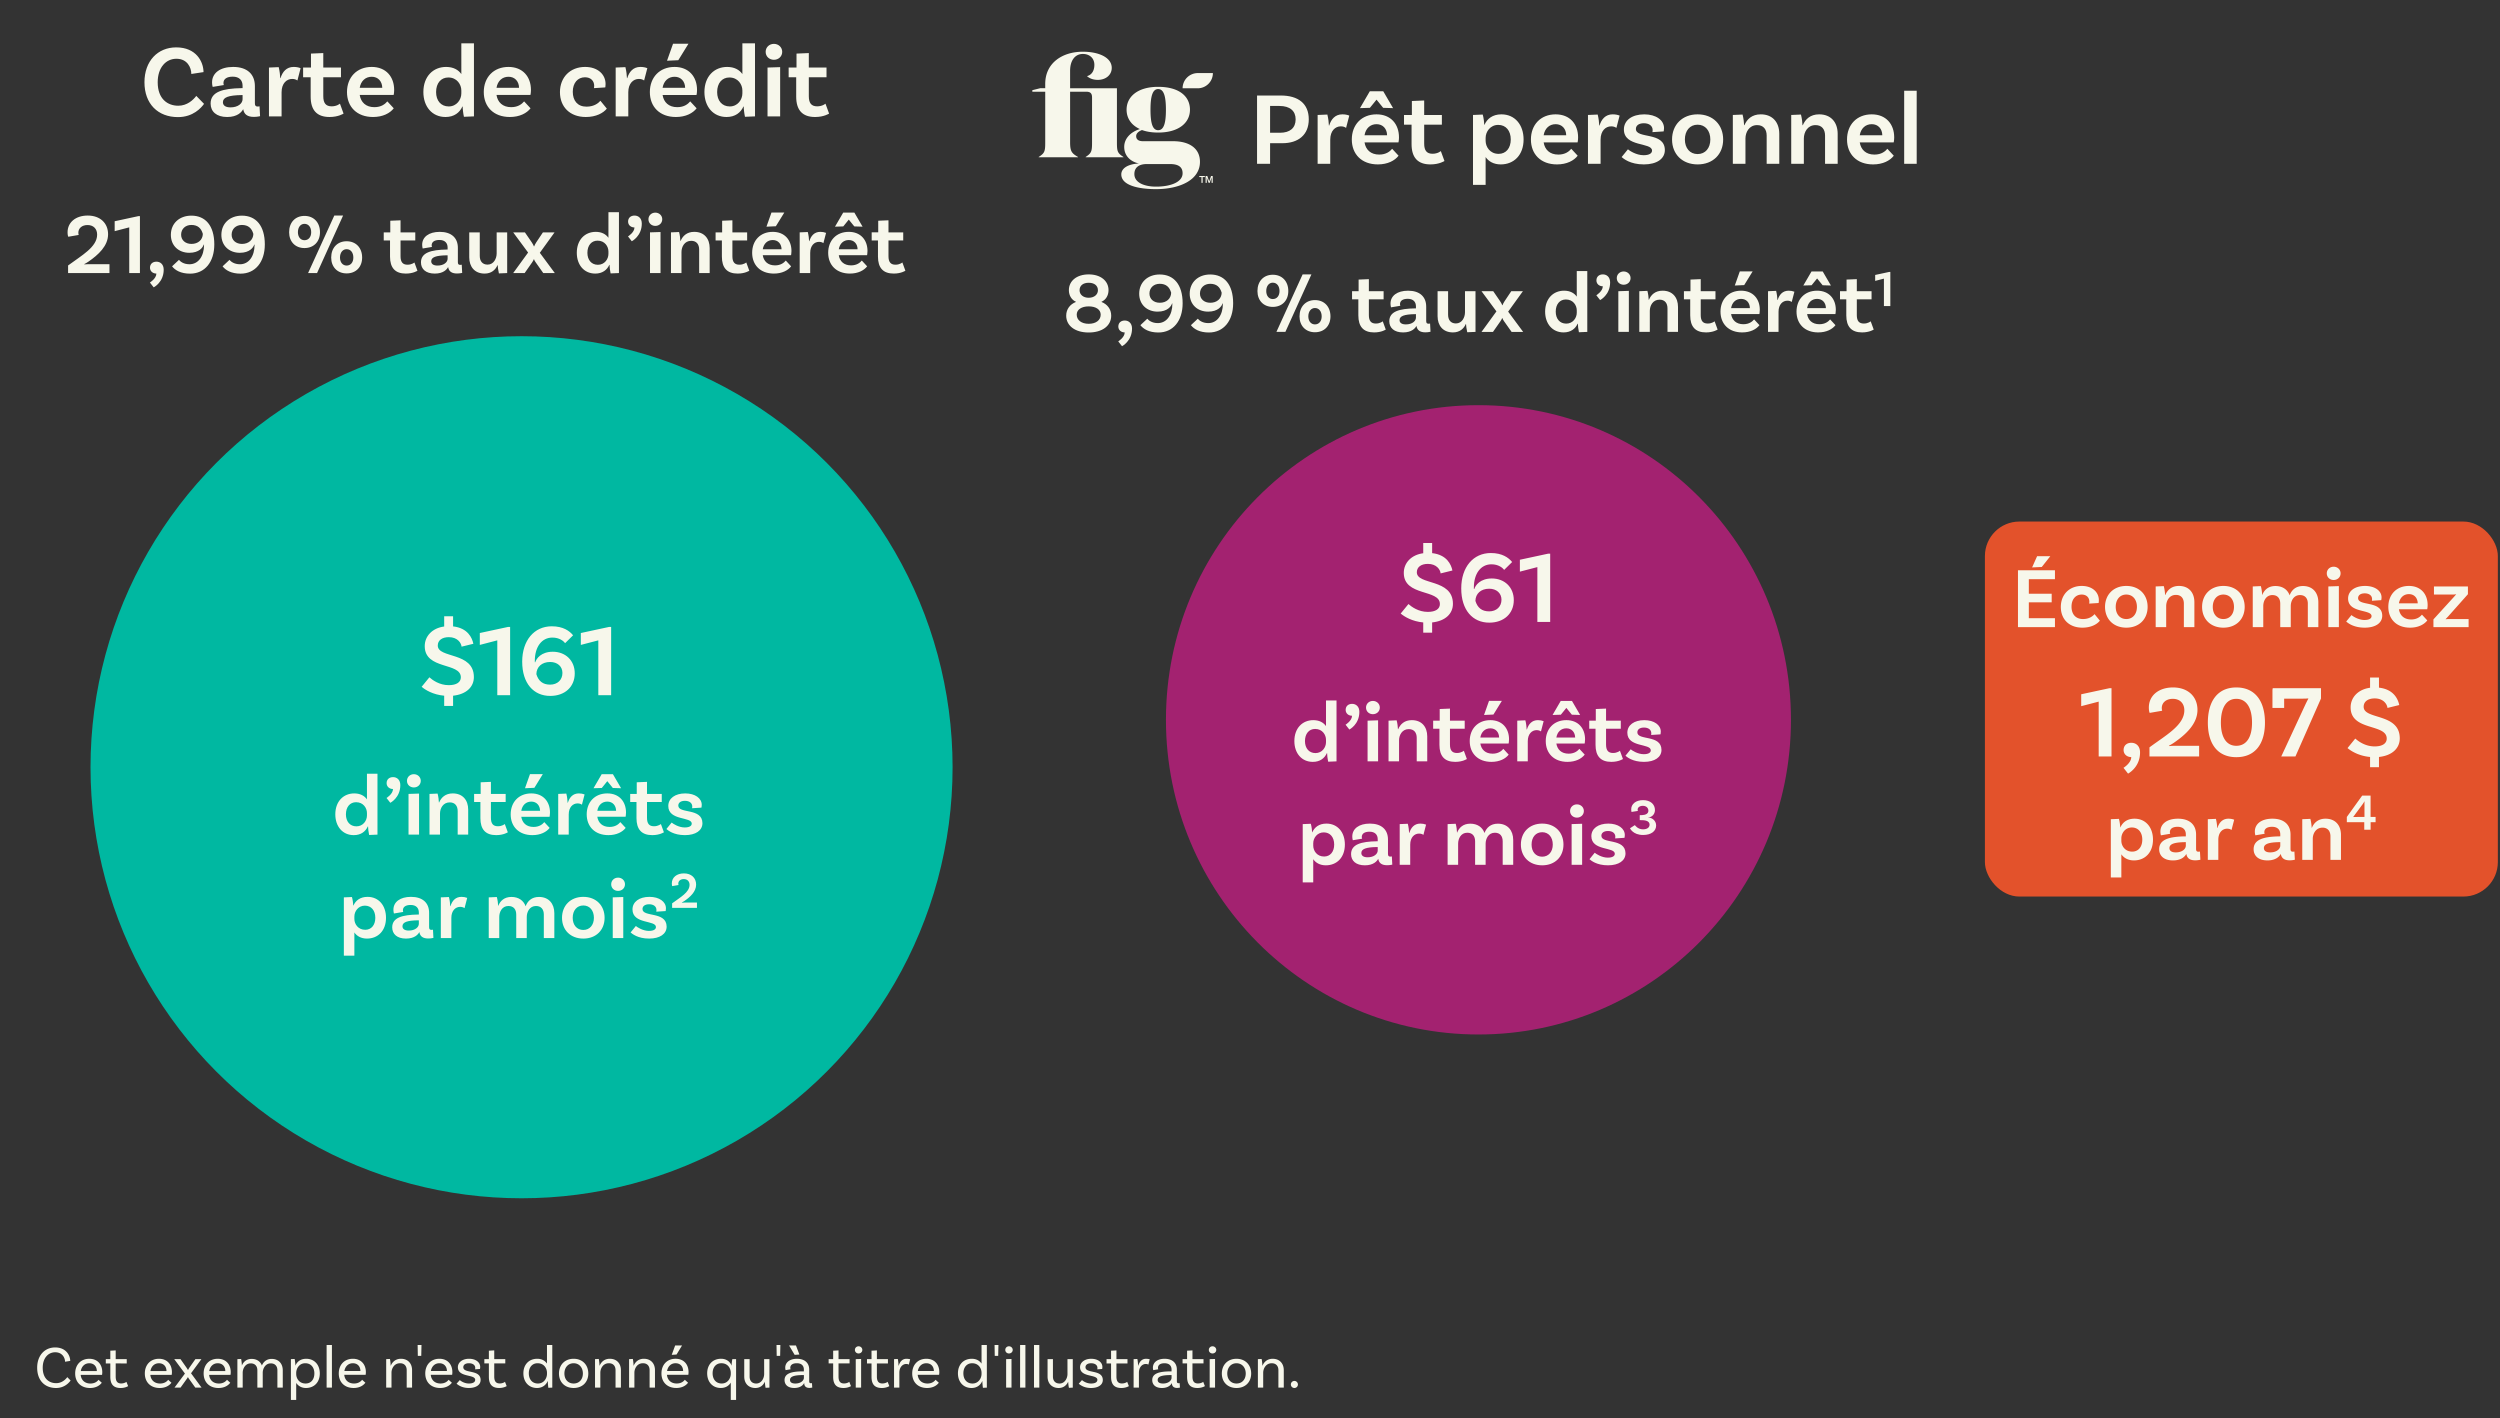
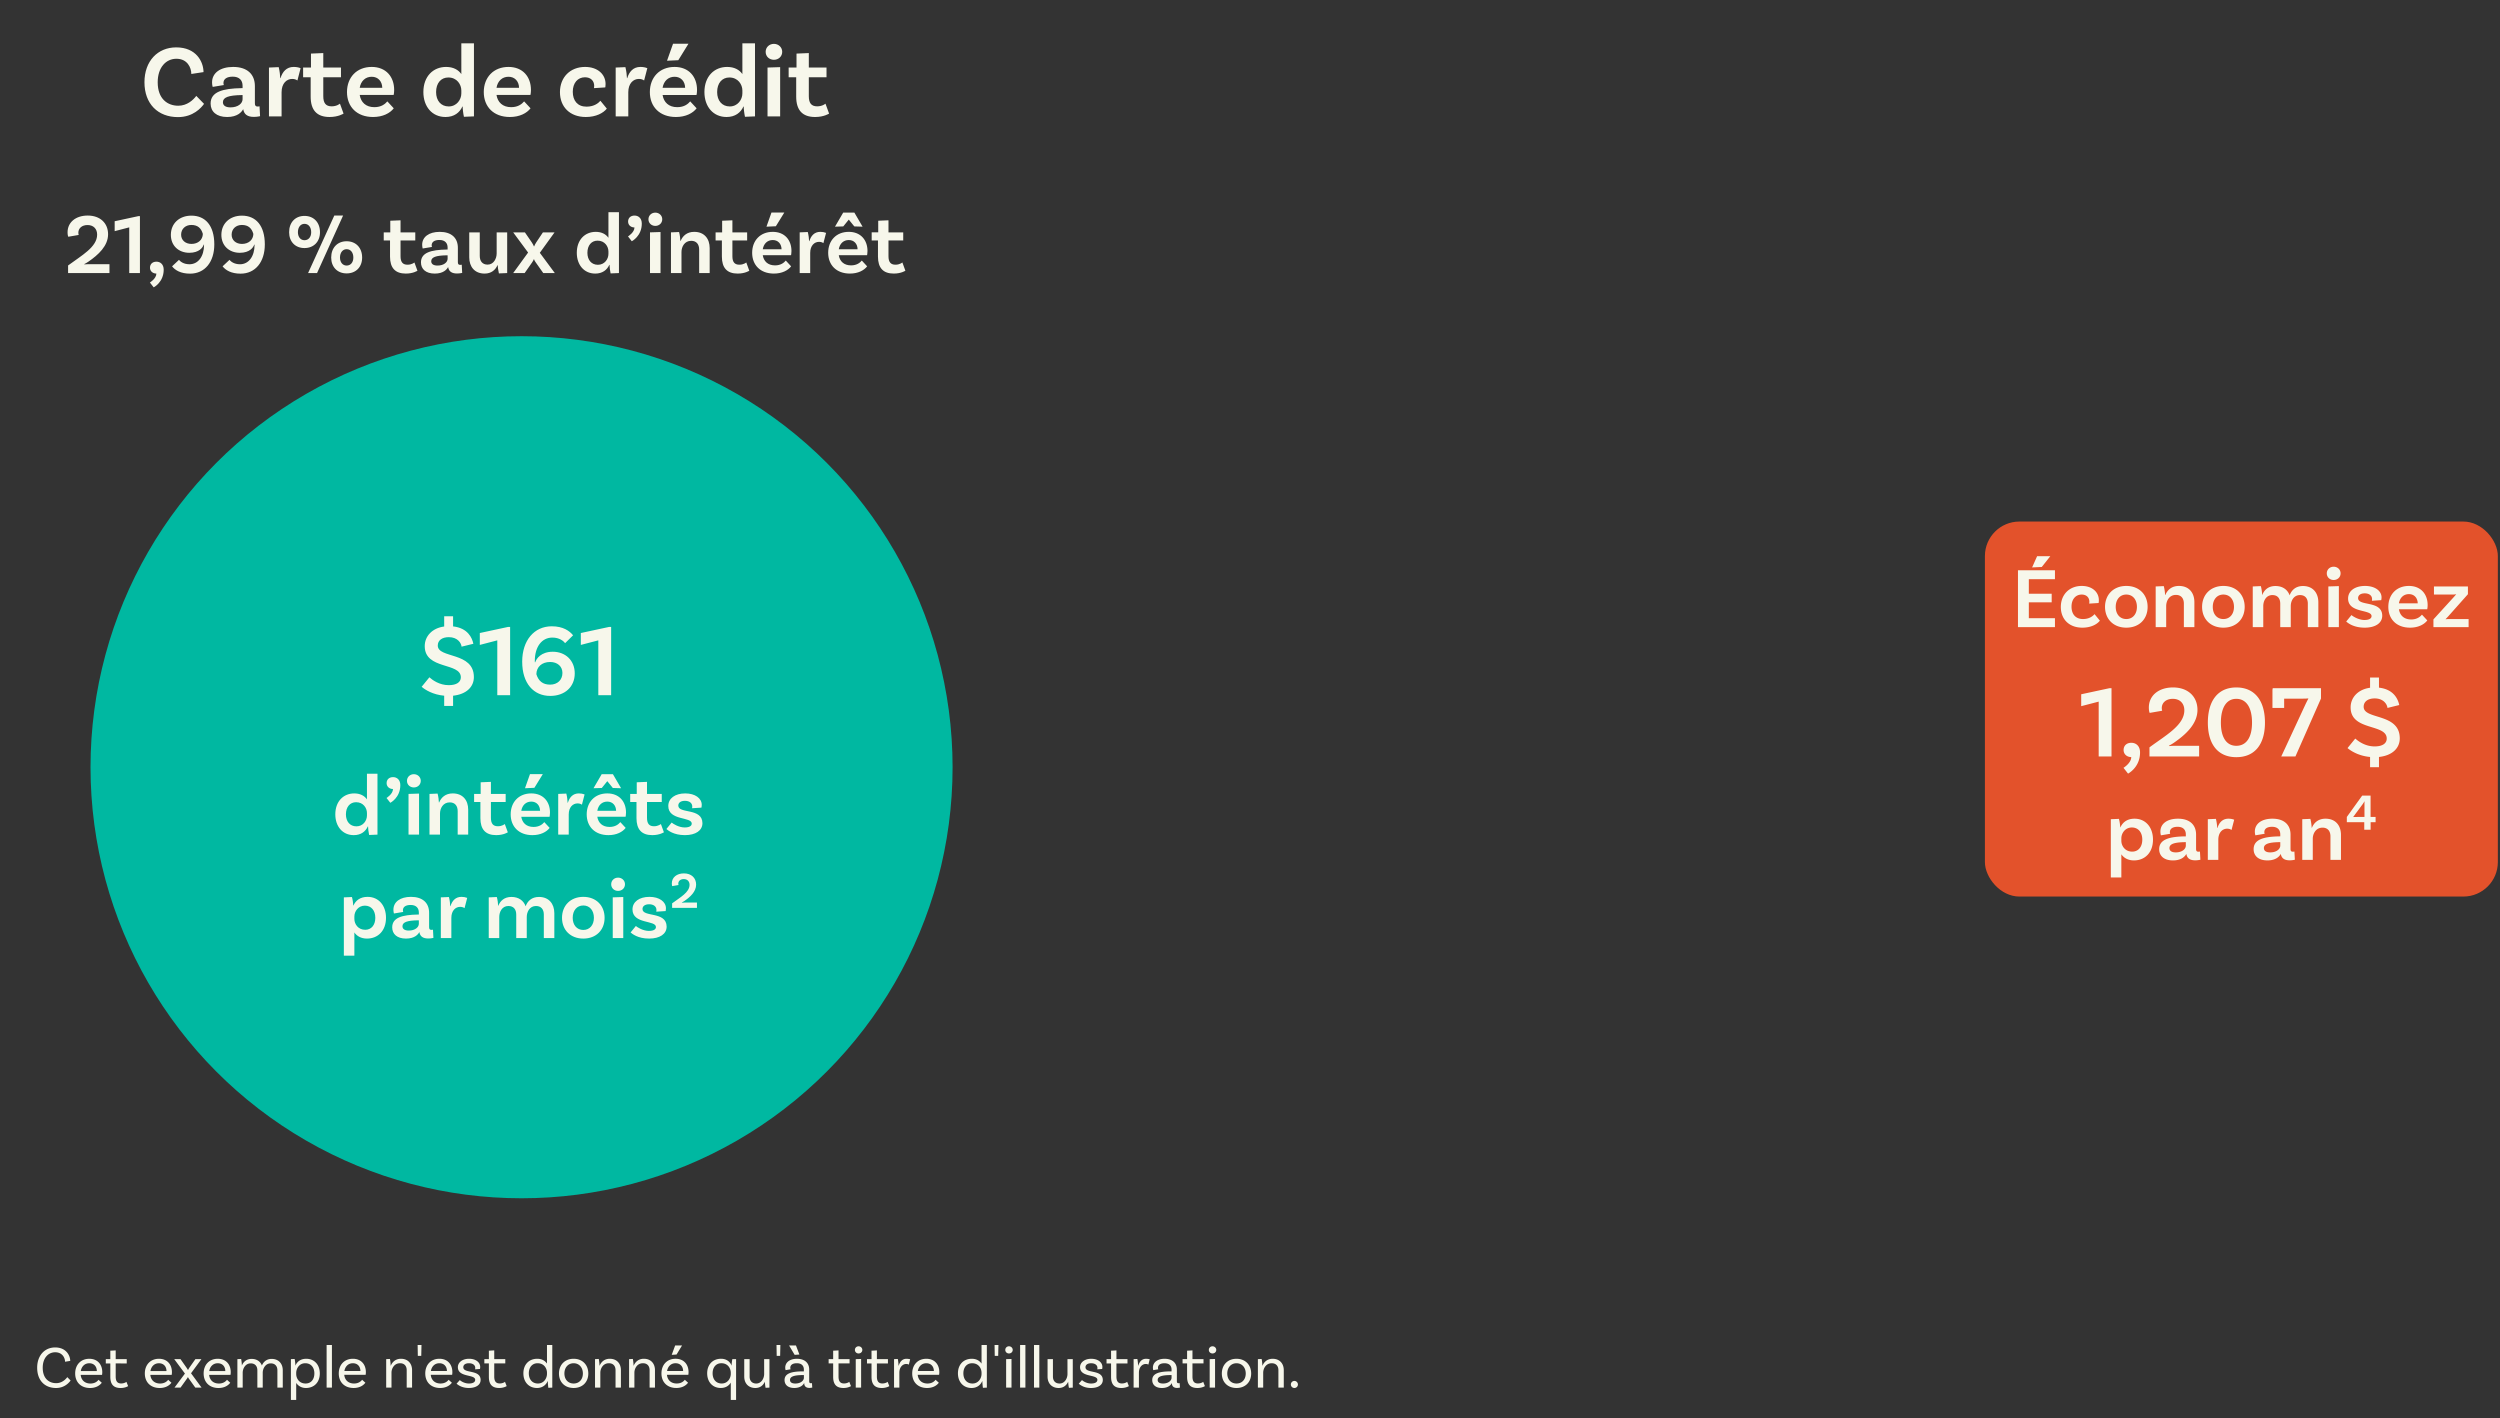
<svg xmlns="http://www.w3.org/2000/svg" width="580" height="329" fill="none">
  <rect width="100%" height="100%" fill="#333333" stroke="none" />
  <path fill="#F7F7EB" d="M12.796 312.606c2.59 0 3.486 1.918 3.5 3.122l-1.204.196c0-.882-.617-2.198-2.283-2.198-1.595 0-2.897 1.302-2.897 3.584 0 2.548 1.497 3.584 3.121 3.584 1.205 0 2.087-.728 2.577-1.4l.77.784c-.28.392-1.33 1.736-3.374 1.736-2.604 0-4.382-1.736-4.382-4.704 0-2.842 1.736-4.704 4.172-4.704m10.874 6.356h-4.956c.126 1.218.952 2.016 2.268 2.016 1.008 0 1.582-.476 1.876-.868l.756.686c-.616.812-1.596 1.218-2.73 1.218-2.114 0-3.444-1.358-3.444-3.374 0-1.974 1.274-3.402 3.276-3.402 1.946 0 3.01 1.358 3.01 3.094 0 .392-.056.63-.056.63m-2.954-2.688c-1.064 0-1.792.742-1.974 1.806h3.724c-.014-1.092-.7-1.806-1.75-1.806m8.616 4.312.392.994s-.658.434-1.736.434c-1.708 0-2.394-.91-2.394-2.604v-3.094h-1.05v-.994h1.05v-1.96l1.246-.07v2.03h2.562v.994H26.84v3.052c0 1.064.378 1.596 1.274 1.596.77 0 1.218-.378 1.218-.378m10.498-1.624h-4.956c.126 1.218.952 2.016 2.268 2.016 1.008 0 1.582-.476 1.876-.868l.756.686c-.616.812-1.596 1.218-2.73 1.218-2.114 0-3.444-1.358-3.444-3.374 0-1.974 1.274-3.402 3.276-3.402 1.946 0 3.01 1.358 3.01 3.094 0 .392-.056.63-.056.63m-2.954-2.688c-1.064 0-1.792.742-1.974 1.806h3.724c-.014-1.092-.7-1.806-1.75-1.806m7.443 2.324 2.45 3.332h-1.456l-1.484-2.072c-.098-.126-.196-.28-.21-.392h-.028c-.028.112-.126.266-.224.392l-1.484 2.072h-1.4l2.422-3.262-2.478-3.346h1.456l1.386 1.974c.112.168.308.462.336.56h.028c.028-.098.196-.392.308-.56l1.386-1.974h1.4zm9.155.364h-4.956c.126 1.218.952 2.016 2.268 2.016 1.008 0 1.582-.476 1.876-.868l.756.686c-.616.812-1.596 1.218-2.73 1.218-2.114 0-3.444-1.358-3.444-3.374 0-1.974 1.274-3.402 3.276-3.402 1.946 0 3.01 1.358 3.01 3.094 0 .392-.056.63-.056.63m-2.954-2.688c-1.064 0-1.792.742-1.974 1.806h3.724c-.014-1.092-.7-1.806-1.75-1.806m12.506-1.008c1.582 0 2.576 1.064 2.576 2.646v4.018h-1.246v-4.018c0-.966-.546-1.61-1.54-1.61-1.246 0-1.862 1.218-1.862 2.17v3.458h-1.246v-4.018c0-.966-.546-1.61-1.54-1.61-1.246 0-1.862 1.218-1.862 2.17v3.458h-1.232v-6.608l.868-.042c.112.504.168 1.246.168 1.54.336-.84 1.064-1.554 2.268-1.554 1.176 0 2.03.588 2.38 1.54.35-.84 1.078-1.54 2.268-1.54m8.018-.028c1.862 0 3.15 1.358 3.15 3.402 0 2.03-1.288 3.374-3.22 3.374-1.036 0-1.806-.49-2.254-1.176v3.948h-1.232v-9.464l.868-.042c.098.448.182 1.274.168 1.54h.014c.364-.854 1.148-1.582 2.506-1.582m-.14 5.74c1.232 0 2.03-.938 2.03-2.338 0-1.414-.812-2.366-2.114-2.366-1.4 0-2.1 1.246-2.1 2.226v.266c0 .994.658 2.212 2.184 2.212m4.87.952v-9.884h1.231v9.884zm9.05-2.968h-4.956c.126 1.218.952 2.016 2.268 2.016 1.008 0 1.582-.476 1.876-.868l.756.686c-.616.812-1.596 1.218-2.73 1.218-2.114 0-3.444-1.358-3.444-3.374 0-1.974 1.274-3.402 3.276-3.402 1.946 0 3.01 1.358 3.01 3.094 0 .392-.056.63-.056.63m-2.954-2.688c-1.064 0-1.792.742-1.974 1.806h3.724c-.014-1.092-.7-1.806-1.75-1.806m11.155-1.036c1.582 0 2.576 1.064 2.576 2.646v4.046h-1.246v-4.046c0-.966-.546-1.61-1.54-1.61-1.372 0-1.988 1.246-1.988 2.198v3.458h-1.232v-6.608l.868-.042c.112.504.168 1.246.168 1.54h.042c.35-.826 1.092-1.582 2.352-1.582m3.91-.672-.043-2.52h.896l-.056 2.52zm7.959 4.396h-4.956c.126 1.218.952 2.016 2.268 2.016 1.008 0 1.582-.476 1.876-.868l.756.686c-.616.812-1.596 1.218-2.73 1.218-2.114 0-3.444-1.358-3.444-3.374 0-1.974 1.274-3.402 3.276-3.402 1.946 0 3.01 1.358 3.01 3.094 0 .392-.056.63-.056.63m-2.954-2.688c-1.064 0-1.792.742-1.974 1.806h3.724c-.014-1.092-.7-1.806-1.75-1.806m8.278 1.414c.028-.098.042-.224.042-.322 0-.686-.602-1.092-1.47-1.092-.826 0-1.302.378-1.302.924 0 1.554 3.976.434 4.018 2.94.014 1.19-1.12 1.876-2.73 1.876-1.624 0-2.478-.686-2.856-.994l.756-.84c.28.266 1.106.798 2.114.798.98 0 1.456-.35 1.456-.854 0-1.358-4.018-.49-4.018-2.94 0-1.092 1.036-1.946 2.59-1.946s2.59.812 2.59 1.904c0 .266-.056.462-.056.462zm6.942 2.898.392.994s-.658.434-1.736.434c-1.708 0-2.394-.91-2.394-2.604v-3.094h-1.05v-.994h1.05v-1.96l1.246-.07v2.03h2.562v.994h-2.562v3.052c0 1.064.378 1.596 1.274 1.596.77 0 1.218-.378 1.218-.378m9.742-8.54h1.232v9.884l-.91.042c-.07-.462-.14-1.274-.126-1.54h-.042c-.378.882-1.204 1.582-2.478 1.582-1.862 0-3.15-1.358-3.15-3.402 0-2.03 1.288-3.374 3.22-3.374 1.078 0 1.82.476 2.254 1.12zm-2.1 8.932c1.4 0 2.1-1.246 2.1-2.226v-.266c0-.994-.658-2.212-2.184-2.212-1.232 0-2.03.938-2.03 2.338 0 1.414.812 2.366 2.114 2.366m8.285-5.74c2.044 0 3.402 1.414 3.402 3.416s-1.358 3.36-3.402 3.36-3.402-1.358-3.402-3.36 1.358-3.416 3.402-3.416m0 5.74c1.288 0 2.142-.952 2.142-2.324s-.854-2.38-2.142-2.38-2.142 1.008-2.142 2.38.854 2.324 2.142 2.324m8.391-5.74c1.582 0 2.576 1.064 2.576 2.646v4.046h-1.246v-4.046c0-.966-.546-1.61-1.54-1.61-1.372 0-1.988 1.246-1.988 2.198v3.458h-1.232v-6.608l.868-.042c.112.504.168 1.246.168 1.54h.042c.35-.826 1.092-1.582 2.352-1.582m7.903 0c1.582 0 2.576 1.064 2.576 2.646v4.046h-1.246v-4.046c0-.966-.546-1.61-1.54-1.61-1.372 0-1.988 1.246-1.988 2.198v3.458h-1.232v-6.608l.868-.042c.112.504.168 1.246.168 1.54h.042c.35-.826 1.092-1.582 2.352-1.582m8.854-3.08-1.274 2.1-1.12.07.798-2.17zm1.456 6.804h-4.956c.126 1.218.952 2.016 2.268 2.016 1.008 0 1.582-.476 1.876-.868l.756.686c-.616.812-1.596 1.218-2.73 1.218-2.114 0-3.444-1.358-3.444-3.374 0-1.974 1.274-3.402 3.276-3.402 1.946 0 3.01 1.358 3.01 3.094 0 .392-.056.63-.056.63m-2.954-2.688c-1.064 0-1.792.742-1.974 1.806h3.724c-.014-1.092-.7-1.806-1.75-1.806m13.171-.952h.868v9.464h-1.232v-4.018c-.434.728-1.204 1.246-2.324 1.246-1.862 0-3.15-1.358-3.15-3.402 0-2.03 1.288-3.374 3.22-3.374 1.26 0 2.086.686 2.436 1.582h.014c-.014-.266.07-1.05.168-1.498m-2.464 5.656c1.4 0 2.1-1.246 2.1-2.226v-.266c0-.994-.658-2.212-2.184-2.212-1.232 0-2.03.938-2.03 2.338 0 1.414.812 2.366 2.114 2.366m9.84-5.656h1.232v6.608l-.896.042a9 9 0 0 1-.168-1.4h-.014c-.364.798-1.064 1.442-2.198 1.442-1.582 0-2.576-1.064-2.576-2.646v-4.046h1.246v4.046c0 .966.546 1.61 1.54 1.61 1.218 0 1.834-1.246 1.834-2.198zm2.912-.756-.042-2.52h.896l-.056 2.52zm5.27-.308-1.106.07-1.288-2.17h1.596zm2.912 6.622.07 1.036s-.322.084-.672.084c-.686 0-1.19-.322-1.19-1.092v-.014h-.028c-.182.336-.756 1.12-2.296 1.12-1.456 0-2.24-.756-2.24-1.834 0-1.442 1.372-2.016 4.284-2.016h.196v-.42c0-.896-.546-1.47-1.638-1.47-.938 0-1.512.378-1.512 1.064a.75.75 0 0 0 .07.336l-1.162.196s-.084-.252-.084-.574c0-1.204 1.036-2.058 2.716-2.058 1.792 0 2.842.966 2.842 2.492v2.674c0 .364.098.504.406.504.084 0 .182-.014.238-.028m-3.864.098c1.288 0 1.988-.714 1.988-1.33v-.63h-.196c-2.254 0-3.024.406-3.024 1.134 0 .518.392.826 1.232.826m12.517-.392.392.994s-.658.434-1.736.434c-1.708 0-2.394-.91-2.394-2.604v-3.094h-1.05v-.994h1.05v-1.96l1.246-.07v2.03h2.562v.994h-2.562v3.052c0 1.064.378 1.596 1.274 1.596.77 0 1.218-.378 1.218-.378m3.028-7.406c0 .476-.392.826-.868.826s-.854-.35-.854-.826.378-.84.854-.84.868.364.868.84m-1.526 8.75v-6.608l1.246-.042v6.65zm7.398-1.344.392.994s-.658.434-1.736.434c-1.708 0-2.394-.91-2.394-2.604v-3.094h-1.05v-.994h1.05v-1.96l1.246-.07v2.03h2.562v.994h-2.562v3.052c0 1.064.378 1.596 1.274 1.596.77 0 1.218-.378 1.218-.378m4.372-5.348c.294 0 .602.042.854.112l-.308 1.246a1.17 1.17 0 0 0-.616-.154c-.742 0-1.582.658-1.582 2.03v3.458h-1.232v-6.608l.868-.042c.112.504.168 1.246.168 1.54h.056c.252-.868.812-1.582 1.792-1.582m7.562 3.724h-4.956c.126 1.218.952 2.016 2.268 2.016 1.008 0 1.582-.476 1.876-.868l.756.686c-.616.812-1.596 1.218-2.73 1.218-2.114 0-3.444-1.358-3.444-3.374 0-1.974 1.274-3.402 3.276-3.402 1.946 0 3.01 1.358 3.01 3.094 0 .392-.056.63-.056.63m-2.954-2.688c-1.064 0-1.792.742-1.974 1.806h3.724c-.014-1.092-.7-1.806-1.75-1.806m12.807-4.228h1.232v9.884l-.91.042c-.07-.462-.14-1.274-.126-1.54h-.042c-.378.882-1.204 1.582-2.478 1.582-1.862 0-3.15-1.358-3.15-3.402 0-2.03 1.288-3.374 3.22-3.374 1.078 0 1.82.476 2.254 1.12zm-2.1 8.932c1.4 0 2.1-1.246 2.1-2.226v-.266c0-.994-.658-2.212-2.184-2.212-1.232 0-2.03.938-2.03 2.338 0 1.414.812 2.366 2.114 2.366m5.164-6.412-.042-2.52h.896l-.056 2.52zm4.168-1.386c0 .476-.392.826-.868.826s-.854-.35-.854-.826.378-.84.854-.84.868.364.868.84m-1.526 8.75v-6.608l1.246-.042v6.65zm3.24 0v-9.884h1.232v9.884zm3.226 0v-9.884h1.232v9.884zm7.763-6.608h1.232v6.608l-.896.042a9 9 0 0 1-.168-1.4h-.014c-.364.798-1.064 1.442-2.198 1.442-1.582 0-2.576-1.064-2.576-2.646v-4.046h1.246v4.046c0 .966.546 1.61 1.54 1.61 1.218 0 1.834-1.246 1.834-2.198zm6.912 2.366c.028-.098.042-.224.042-.322 0-.686-.602-1.092-1.47-1.092-.826 0-1.302.378-1.302.924 0 1.554 3.976.434 4.018 2.94.014 1.19-1.12 1.876-2.73 1.876-1.624 0-2.478-.686-2.856-.994l.756-.84c.28.266 1.106.798 2.114.798.98 0 1.456-.35 1.456-.854 0-1.358-4.018-.49-4.018-2.94 0-1.092 1.036-1.946 2.59-1.946s2.59.812 2.59 1.904c0 .266-.056.462-.056.462zm6.942 2.898.392.994s-.658.434-1.736.434c-1.708 0-2.394-.91-2.394-2.604v-3.094h-1.05v-.994h1.05v-1.96l1.246-.07v2.03h2.562v.994h-2.562v3.052c0 1.064.378 1.596 1.274 1.596.77 0 1.218-.378 1.218-.378m4.373-5.348c.294 0 .602.042.854.112l-.308 1.246a1.17 1.17 0 0 0-.616-.154c-.742 0-1.582.658-1.582 2.03v3.458h-1.232v-6.608l.868-.042c.112.504.168 1.246.168 1.54h.056c.252-.868.812-1.582 1.792-1.582m7.797 5.642.07 1.036s-.322.084-.672.084c-.686 0-1.19-.322-1.19-1.092v-.014h-.028c-.182.336-.756 1.12-2.296 1.12-1.456 0-2.24-.756-2.24-1.834 0-1.442 1.372-2.016 4.284-2.016h.196v-.42c0-.896-.546-1.47-1.638-1.47-.938 0-1.512.378-1.512 1.064a.75.75 0 0 0 .07.336l-1.162.196s-.084-.252-.084-.574c0-1.204 1.036-2.058 2.716-2.058 1.792 0 2.842.966 2.842 2.492v2.674c0 .364.098.504.406.504.084 0 .182-.014.238-.028m-3.864.098c1.288 0 1.988-.714 1.988-1.33v-.63h-.196c-2.254 0-3.024.406-3.024 1.134 0 .518.392.826 1.232.826m9.331-.392.392.994s-.658.434-1.736.434c-1.708 0-2.394-.91-2.394-2.604v-3.094h-1.05v-.994h1.05v-1.96l1.246-.07v2.03h2.562v.994h-2.562v3.052c0 1.064.378 1.596 1.274 1.596.77 0 1.218-.378 1.218-.378m3.028-7.406c0 .476-.392.826-.868.826s-.854-.35-.854-.826.378-.84.854-.84.868.364.868.84m-1.526 8.75v-6.608l1.246-.042v6.65zm6.223-6.692c2.044 0 3.402 1.414 3.402 3.416s-1.358 3.36-3.402 3.36-3.402-1.358-3.402-3.36 1.358-3.416 3.402-3.416m0 5.74c1.288 0 2.142-.952 2.142-2.324s-.854-2.38-2.142-2.38-2.142 1.008-2.142 2.38.854 2.324 2.142 2.324m8.391-5.74c1.582 0 2.576 1.064 2.576 2.646v4.046h-1.246v-4.046c0-.966-.546-1.61-1.54-1.61-1.372 0-1.988 1.246-1.988 2.198v3.458h-1.232v-6.608l.868-.042c.112.504.168 1.246.168 1.54h.042c.35-.826 1.092-1.582 2.352-1.582m4.22 5.964c0-.448.364-.826.826-.826.448 0 .812.378.812.826a.813.813 0 0 1-.812.812.816.816 0 0 1-.826-.812" />
  <rect width="119" height="87" x="460.5" y="121" fill="#E3522B" rx="8" />
  <path fill="#F7F7EB" d="m475.669 129.04-1.98 2.5-2.24.1 1.16-2.6zm1.08 5.34h-6.06v3.36h5.3v2h-5.3v3.68h6.06v2.08h-8.58v-13.2h8.58zm6.223 1.56c2.46 0 3.96 1.46 3.96 3.3 0 .4-.06.66-.06.66l-2.18.14c.02-.06.04-.24.04-.44 0-.92-.62-1.66-1.78-1.66-1.42 0-2.36 1.12-2.36 2.8 0 1.72.92 2.88 2.66 2.88 1.56 0 2.38-.78 2.68-1.14l1.24 1.52c-.68.86-2.08 1.62-4.06 1.62-3.1 0-5-1.98-5-4.8 0-2.88 1.98-4.88 4.86-4.88m10.334 0c2.98 0 4.94 2.02 4.94 4.86s-1.96 4.82-4.94 4.82c-2.96 0-4.94-1.98-4.94-4.82s1.98-4.86 4.94-4.86m0 7.68c1.5 0 2.46-1.16 2.46-2.82 0-1.68-.96-2.86-2.46-2.86s-2.46 1.18-2.46 2.86c0 1.66.96 2.82 2.46 2.82m12.21-7.68c2.32 0 3.58 1.58 3.58 3.76v5.8h-2.44v-5.46c0-1.22-.64-2.02-1.84-2.02-1.56 0-2.26 1.4-2.26 2.58v4.9h-2.44v-9.44l1.88-.08c.18.66.3 1.64.3 2.06h.06c.48-1.14 1.44-2.1 3.16-2.1m10.309 0c2.98 0 4.94 2.02 4.94 4.86s-1.96 4.82-4.94 4.82c-2.96 0-4.94-1.98-4.94-4.82s1.98-4.86 4.94-4.86m0 7.68c1.5 0 2.46-1.16 2.46-2.82 0-1.68-.96-2.86-2.46-2.86s-2.46 1.18-2.46 2.86c0 1.66.96 2.82 2.46 2.82m18.471-7.66c2.28 0 3.56 1.58 3.56 3.78v5.76h-2.44v-5.44c0-1.22-.62-2-1.82-2-1.48 0-2.14 1.38-2.14 2.54v4.9h-2.44v-5.44c0-1.22-.62-2-1.82-2-1.48 0-2.12 1.38-2.12 2.54v4.9h-2.44v-9.44l1.88-.08c.18.62.3 1.64.3 2.06h.02c.46-1.16 1.4-2.08 3.06-2.08 1.68 0 2.82.84 3.3 2.16.44-1.2 1.4-2.16 3.1-2.16m8.719-2.94c0 .9-.72 1.54-1.6 1.54-.9 0-1.6-.64-1.6-1.54 0-.88.7-1.54 1.6-1.54.88 0 1.6.66 1.6 1.54m-2.84 12.48v-9.44l2.44-.08v9.52zm10.103-6.12c.02-.08.04-.24.04-.38 0-.82-.66-1.34-1.7-1.34-1 0-1.54.46-1.54 1.1 0 1.98 5.56.46 5.6 4.08 0 1.7-1.56 2.78-4.06 2.78-2.68 0-3.96-1.14-4.3-1.42l1.22-1.5c.26.24 1.6 1.14 3.02 1.14 1.1 0 1.64-.36 1.64-.9 0-1.64-5.44-.62-5.44-4.08 0-1.76 1.56-2.92 3.94-2.92 2.26 0 3.82 1.12 3.82 2.66 0 .38-.08.64-.08.64zm9.111 4.34c1.36 0 2.1-.64 2.5-1.12l1.24 1.34c-.72.94-2.1 1.68-4 1.68-3.14 0-5.04-1.98-5.04-4.82s1.88-4.86 4.78-4.86c2.76 0 4.34 1.9 4.34 4.44 0 .6-.1.98-.1.98h-6.56c.22 1.4 1.18 2.36 2.84 2.36m-.52-5.88c-1.22 0-2.1.82-2.32 2.14h4.36c-.02-1.24-.8-2.14-2.04-2.14m5.687 7.66v-1.8l4.78-5.24c.24-.28.32-.38.48-.52l-.02-.06c-.2.04-.56.06-1 .06h-4.12v-1.88h7.88v1.8l-4.5 5.06c-.36.4-.5.54-.66.7l.02.06c.2-.04.48-.06 1-.06h4.3v1.88zm-77.661 30v-12.72l-4.056 1.056v-2.76l6.576-1.416h.456v15.84zm5.778-1.488c0-1.008.696-1.68 1.8-1.68 1.08 0 2.016.744 2.016 2.232 0 3.504-2.784 4.92-2.784 4.92l-1.056-1.344s1.8-1.104 1.8-2.496c-1.008 0-1.776-.672-1.776-1.632m10.562-.912c.168-.024.648-.072 1.272-.072h5.688v2.472h-11.52v-2.112c3.744-2.784 8.088-5.112 8.088-8.592 0-1.608-1.032-2.664-2.664-2.664-1.536 0-2.568.864-2.568 2.16 0 .216.048.456.096.6l-2.904.504c-.072-.168-.192-.528-.192-1.248 0-2.76 2.256-4.656 5.616-4.656 3.432 0 5.664 2.088 5.664 5.208 0 3.264-2.736 5.736-5.448 7.608-.336.24-.984.624-1.176.696zm15.585 2.568c-4.248 0-6.6-2.976-6.6-8.016 0-5.088 2.352-8.16 6.6-8.16 4.296 0 6.648 3.072 6.648 8.16 0 5.04-2.352 8.016-6.648 8.016m0-2.64c2.28 0 3.648-1.872 3.648-5.376 0-3.552-1.368-5.52-3.648-5.52-2.232 0-3.576 1.968-3.576 5.52 0 3.504 1.344 5.376 3.576 5.376m8.439-13.368h11.208v2.4l-5.928 13.44h-3.288l5.664-12.192c.264-.528.552-1.128.624-1.2l-.048-.072a13 13 0 0 1-1.2.048h-4.368v2.16h-2.712v-4.32h.048zm29.485 11.64c0 2.256-1.704 3.984-4.824 4.32v2.376h-2.064v-2.376c-2.616-.24-4.416-1.368-5.232-2.064l1.8-2.208c.696.624 2.304 1.824 4.488 1.824 1.824 0 2.808-.696 2.808-1.824 0-3.504-8.376-1.704-8.376-7.224 0-2.352 1.776-4.2 4.512-4.56v-2.376h2.064v2.352c3.408.384 4.416 2.64 4.704 4.032l-2.736.672c-.072-.864-.936-2.208-2.952-2.208-1.584 0-2.568.744-2.568 1.944 0 3.048 8.376 1.392 8.376 7.32m-61.534 18.64c2.58 0 4.28 2 4.28 4.86 0 3-1.86 4.82-4.42 4.82-1.38 0-2.36-.6-2.92-1.42v5.38h-2.44v-13.52l1.88-.08c.18.6.3 1.68.3 1.98h.04c.5-1.14 1.54-2.02 3.28-2.02m-.54 7.64c1.42 0 2.34-1.1 2.34-2.78 0-1.7-.94-2.82-2.42-2.82-1.54 0-2.44 1.32-2.44 2.52v.56c0 1.16.84 2.52 2.52 2.52m15.719-.02.1 1.9s-.54.14-1.2.14c-1.22 0-1.9-.48-2.06-1.5-.28.54-1.08 1.52-3.1 1.52-2.06 0-3.2-1.04-3.2-2.6 0-2.26 2.3-2.92 6.02-2.98h.16v-.46c0-1.06-.64-1.76-1.9-1.76-1.16 0-1.8.46-1.8 1.24 0 .16.04.28.08.38l-2.16.36s-.12-.38-.12-.88c0-1.78 1.54-2.98 4.08-2.98 2.7 0 4.2 1.4 4.2 3.7v3.32c0 .48.16.64.56.64.12 0 .24-.02.34-.04m-5.62.2c1.48 0 2.34-.78 2.34-1.58v-.8h-.16c-2.56.04-3.64.44-3.64 1.38 0 .64.52 1 1.46 1m12.221-7.82c.5 0 .94.08 1.34.24l-.62 2.38c-.28-.2-.6-.3-1.02-.3-1.06 0-2.04.86-2.04 2.56v4.68h-2.44v-9.44l1.88-.08c.18.66.3 1.72.3 2.12h.06c.36-1.2 1.14-2.16 2.54-2.16m15.313 7.62.1 1.9s-.54.14-1.2.14c-1.22 0-1.9-.48-2.06-1.5-.28.54-1.08 1.52-3.1 1.52-2.06 0-3.2-1.04-3.2-2.6 0-2.26 2.3-2.92 6.02-2.98h.16v-.46c0-1.06-.64-1.76-1.9-1.76-1.16 0-1.8.46-1.8 1.24 0 .16.04.28.08.38l-2.16.36s-.12-.38-.12-.88c0-1.78 1.54-2.98 4.08-2.98 2.7 0 4.2 1.4 4.2 3.7v3.32c0 .48.16.64.56.64.12 0 .24-.02.34-.04m-5.62.2c1.48 0 2.34-.78 2.34-1.58v-.8h-.16c-2.56.04-3.64.44-3.64 1.38 0 .64.52 1 1.46 1m12.841-7.82c2.32 0 3.58 1.58 3.58 3.76v5.8h-2.44v-5.46c0-1.22-.64-2.02-1.84-2.02-1.56 0-2.26 1.4-2.26 2.58v4.9h-2.44v-9.44l1.88-.08c.18.66.3 1.64.3 2.06h.06c.48-1.14 1.44-2.1 3.16-2.1m10.449-5.36v4.956h1.164v1.224h-1.152v1.74h-1.476v-1.74h-4.044v-1.224l3.564-4.956zm-1.416 4.956v-2.88c0-.228 0-.612.024-.696l-.036-.036a8 8 0 0 1-.42.66l-1.656 2.232c-.168.228-.432.612-.516.696l.024.048c.12-.024.48-.024.708-.024z" />
  <circle cx="121" cy="178" r="100" fill="#00B8A1" />
-   <ellipse cx="343" cy="167" fill="#A32270" rx="72.5" ry="73" />
  <path fill="#F7F7EB" d="M109.939 157.085c0 2.256-1.704 3.984-4.824 4.32v2.376h-2.064v-2.376c-2.616-.24-4.416-1.368-5.232-2.064l1.8-2.208c.696.624 2.304 1.824 4.488 1.824 1.824 0 2.808-.696 2.808-1.824 0-3.504-8.376-1.704-8.376-7.224 0-2.352 1.776-4.2 4.512-4.56v-2.376h2.064v2.352c3.408.384 4.416 2.64 4.704 4.032l-2.736.672c-.072-.864-.936-2.208-2.952-2.208-1.584 0-2.568.744-2.568 1.944 0 3.048 8.376 1.392 8.376 7.32m5.433 4.2v-12.72l-4.056 1.056v-2.76l6.576-1.416h.456v15.84zm12.881-10.08c2.928 0 5.088 2.016 5.088 5.016 0 3.144-2.304 5.232-5.688 5.232-3.84 0-6.504-2.88-6.504-7.944 0-4.944 2.784-8.208 6.864-8.208 2.616 0 4.104 1.056 4.944 2.088l-1.848 1.824c-.36-.48-1.32-1.296-2.952-1.296-2.472 0-4.08 2.16-4.08 5.4v.312l.096.024c.264-.864 1.368-2.448 4.08-2.448m-.624 7.632c1.68 0 2.856-1.08 2.856-2.712 0-1.512-1.152-2.544-2.856-2.544-1.92 0-3.168 1.152-3.192 2.832.48 1.56 1.464 2.424 3.192 2.424m11.18 2.448v-12.72l-4.056 1.056v-2.76l6.576-1.416h.456v15.84zm-53.675 18.228h2.44v14.12l-1.94.08c-.14-.62-.26-1.68-.24-1.98h-.06c-.52 1.16-1.58 2.02-3.26 2.02-2.58 0-4.28-2-4.28-4.82 0-3.04 1.9-4.86 4.4-4.86 1.42 0 2.38.58 2.94 1.38zm-2.44 12.2c1.54 0 2.44-1.32 2.44-2.52v-.56c0-1.16-.84-2.52-2.52-2.52-1.42 0-2.36 1.1-2.36 2.82 0 1.66.94 2.78 2.44 2.78m7-10.02c0-.84.58-1.4 1.5-1.4.9 0 1.68.62 1.68 1.86 0 2.92-2.32 4.1-2.32 4.1l-.88-1.12s1.5-.92 1.5-2.08c-.84 0-1.48-.56-1.48-1.36m7.925-.54c0 .9-.72 1.54-1.6 1.54-.9 0-1.6-.64-1.6-1.54 0-.88.7-1.54 1.6-1.54.88 0 1.6.66 1.6 1.54m-2.84 12.48v-9.44l2.44-.08v9.52zm10.262-9.56c2.32 0 3.58 1.58 3.58 3.76v5.8h-2.44v-5.46c0-1.22-.64-2.02-1.84-2.02-1.56 0-2.26 1.4-2.26 2.58v4.9h-2.44v-9.44l1.88-.08c.18.66.3 1.64.3 2.06h.06c.48-1.14 1.44-2.1 3.16-2.1m12.073 7.1.7 1.92s-.98.66-2.7.66c-2.46 0-3.66-1.32-3.66-3.94v-3.74h-1.46v-1.88h1.52v-2.7l2.38-.1v2.8h3.42v1.88h-3.42v3.66c0 1.34.5 1.96 1.62 1.96 1.02 0 1.6-.52 1.6-.52m8.823-11.58-1.96 3.18-2.18.1 1.16-3.28zm-2.16 12.26c1.36 0 2.1-.64 2.5-1.12l1.24 1.34c-.72.94-2.1 1.68-4 1.68-3.14 0-5.04-1.98-5.04-4.82s1.88-4.86 4.78-4.86c2.76 0 4.34 1.9 4.34 4.44 0 .6-.1.98-.1.98h-6.56c.22 1.4 1.18 2.36 2.84 2.36m-.52-5.88c-1.22 0-2.1.82-2.32 2.14h4.36c-.02-1.24-.8-2.14-2.04-2.14m11.028-1.9c.5 0 .94.08 1.34.24l-.62 2.38c-.28-.2-.6-.3-1.02-.3-1.06 0-2.04.86-2.04 2.56v4.68h-2.44v-9.44l1.88-.08c.18.66.3 1.72.3 2.12h.06c.36-1.2 1.14-2.16 2.54-2.16m6.609-2.84-1.28 1.58-1.92.06 1.9-3.26h2.6l1.9 3.26-1.92-.06zm.52 10.62c1.36 0 2.1-.64 2.5-1.12l1.24 1.34c-.72.94-2.1 1.68-4 1.68-3.14 0-5.04-1.98-5.04-4.82s1.88-4.86 4.78-4.86c2.76 0 4.34 1.9 4.34 4.44 0 .6-.1.98-.1.98h-6.56c.22 1.4 1.18 2.36 2.84 2.36m-.52-5.88c-1.22 0-2.1.82-2.32 2.14h4.36c-.02-1.24-.8-2.14-2.04-2.14m12.431 5.2.7 1.92s-.98.66-2.7.66c-2.46 0-3.66-1.32-3.66-3.94v-3.74h-1.46v-1.88h1.52v-2.7l2.38-.1v2.8h3.42v1.88h-3.42v3.66c0 1.34.5 1.96 1.62 1.96 1.02 0 1.6-.52 1.6-.52m7.24-3.66c.02-.08.04-.24.04-.38 0-.82-.66-1.34-1.7-1.34-1 0-1.54.46-1.54 1.1 0 1.98 5.56.46 5.6 4.08 0 1.7-1.56 2.78-4.06 2.78-2.68 0-3.96-1.14-4.3-1.42l1.22-1.5c.26.24 1.6 1.14 3.02 1.14 1.1 0 1.64-.36 1.64-.9 0-1.64-5.44-.62-5.44-4.08 0-1.76 1.56-2.92 3.94-2.92 2.26 0 3.82 1.12 3.82 2.66 0 .38-.08.64-.08.64zm-75.293 20.56c2.58 0 4.28 2 4.28 4.86 0 3-1.86 4.82-4.42 4.82-1.38 0-2.36-.6-2.92-1.42v5.38h-2.44v-13.52l1.88-.08c.18.6.3 1.68.3 1.98h.04c.5-1.14 1.54-2.02 3.28-2.02m-.54 7.64c1.42 0 2.34-1.1 2.34-2.78 0-1.7-.94-2.82-2.42-2.82-1.54 0-2.44 1.32-2.44 2.52v.56c0 1.16.84 2.52 2.52 2.52m15.719-.02.1 1.9s-.54.14-1.2.14c-1.22 0-1.9-.48-2.06-1.5-.28.54-1.08 1.52-3.1 1.52-2.06 0-3.2-1.04-3.2-2.6 0-2.26 2.3-2.92 6.02-2.98h.16v-.46c0-1.06-.64-1.76-1.9-1.76-1.16 0-1.8.46-1.8 1.24 0 .16.04.28.08.38l-2.16.36s-.12-.38-.12-.88c0-1.78 1.54-2.98 4.08-2.98 2.7 0 4.2 1.4 4.2 3.7v3.32c0 .48.16.64.56.64.12 0 .24-.02.34-.04m-5.62.2c1.48 0 2.34-.78 2.34-1.58v-.8h-.16c-2.56.04-3.64.44-3.64 1.38 0 .64.52 1 1.46 1m12.221-7.82c.5 0 .94.08 1.34.24l-.62 2.38c-.28-.2-.6-.3-1.02-.3-1.06 0-2.04.86-2.04 2.56v4.68h-2.44v-9.44l1.88-.08c.18.66.3 1.72.3 2.12h.06c.36-1.2 1.14-2.16 2.54-2.16m17.994.02c2.28 0 3.56 1.58 3.56 3.78v5.76h-2.44v-5.44c0-1.22-.62-2-1.82-2-1.48 0-2.14 1.38-2.14 2.54v4.9h-2.44v-5.44c0-1.22-.62-2-1.82-2-1.48 0-2.12 1.38-2.12 2.54v4.9h-2.44v-9.44l1.88-.08c.18.62.3 1.64.3 2.06h.02c.46-1.16 1.4-2.08 3.06-2.08 1.68 0 2.82.84 3.3 2.16.44-1.2 1.4-2.16 3.1-2.16m10.279-.02c2.98 0 4.94 2.02 4.94 4.86s-1.96 4.82-4.94 4.82c-2.96 0-4.94-1.98-4.94-4.82s1.98-4.86 4.94-4.86m0 7.68c1.5 0 2.46-1.16 2.46-2.82 0-1.68-.96-2.86-2.46-2.86s-2.46 1.18-2.46 2.86c0 1.66.96 2.82 2.46 2.82m9.671-10.6c0 .9-.72 1.54-1.6 1.54-.9 0-1.6-.64-1.6-1.54 0-.88.7-1.54 1.6-1.54.88 0 1.6.66 1.6 1.54m-2.84 12.48v-9.44l2.44-.08v9.52zm10.102-6.12c.02-.08.04-.24.04-.38 0-.82-.66-1.34-1.7-1.34-1 0-1.54.46-1.54 1.1 0 1.98 5.56.46 5.6 4.08 0 1.7-1.56 2.78-4.06 2.78-2.68 0-3.96-1.14-4.3-1.42l1.22-1.5c.26.24 1.6 1.14 3.02 1.14 1.1 0 1.64-.36 1.64-.9 0-1.64-5.44-.62-5.44-4.08 0-1.76 1.56-2.92 3.94-2.92 2.26 0 3.82 1.12 3.82 2.66 0 .38-.08.64-.08.64zm5.955-2.08c.084-.012.324-.036.636-.036h2.844v1.236h-5.76v-1.056c1.872-1.392 4.044-2.556 4.044-4.296 0-.804-.516-1.332-1.332-1.332-.768 0-1.284.432-1.284 1.08 0 .108.024.228.048.3l-1.452.252c-.036-.084-.096-.264-.096-.624 0-1.38 1.128-2.328 2.808-2.328 1.716 0 2.832 1.044 2.832 2.604 0 1.632-1.368 2.868-2.724 3.804-.168.12-.492.312-.588.348zM40.883 10.992c4.656 0 6.312 3.336 6.336 5.736l-2.832.432c0-1.488-.936-3.528-3.456-3.528-2.424 0-4.344 2.016-4.344 5.448 0 3.888 2.304 5.448 4.776 5.448 2.04 0 3.456-1.32 4.176-2.28l1.8 1.848c-.648.912-2.52 3.072-6.048 3.072-4.632 0-7.776-3.048-7.776-8.088 0-4.92 3.072-8.088 7.368-8.088m19.333 13.68.12 2.28s-.648.168-1.44.168c-1.464 0-2.28-.576-2.472-1.8-.336.648-1.296 1.824-3.72 1.824-2.472 0-3.84-1.248-3.84-3.12 0-2.712 2.76-3.504 7.224-3.576h.192v-.552c0-1.272-.768-2.112-2.28-2.112-1.392 0-2.16.552-2.16 1.488 0 .192.048.336.096.456l-2.592.432s-.144-.456-.144-1.056c0-2.136 1.848-3.576 4.896-3.576 3.24 0 5.04 1.68 5.04 4.44v3.984c0 .576.192.768.672.768.144 0 .288-.024.408-.048m-6.744.24c1.776 0 2.808-.936 2.808-1.896v-.96h-.192c-3.072.048-4.368.528-4.368 1.656 0 .768.624 1.2 1.752 1.2m14.665-9.384c.6 0 1.128.096 1.608.288L69 18.672c-.336-.24-.72-.36-1.224-.36-1.272 0-2.448 1.032-2.448 3.072V27H62.4V15.672l2.256-.096c.216.792.36 2.064.36 2.544h.072c.432-1.44 1.368-2.592 3.048-2.592m10.731 8.52.84 2.304s-1.176.792-3.24.792c-2.952 0-4.392-1.584-4.392-4.728v-4.488h-1.752v-2.256h1.824v-3.24l2.856-.12v3.36h4.104v2.256h-4.104v4.392c0 1.608.6 2.352 1.944 2.352 1.224 0 1.92-.624 1.92-.624m7.996.816c1.632 0 2.52-.768 3-1.344l1.488 1.608c-.864 1.128-2.52 2.016-4.8 2.016-3.768 0-6.048-2.376-6.048-5.784s2.256-5.832 5.736-5.832c3.312 0 5.208 2.28 5.208 5.328 0 .72-.12 1.176-.12 1.176h-7.872c.264 1.68 1.416 2.832 3.408 2.832m-.624-7.056c-1.464 0-2.52.984-2.784 2.568h5.232c-.024-1.488-.96-2.568-2.448-2.568m20.791-7.752h2.928V27l-2.328.096c-.168-.744-.312-2.016-.288-2.376h-.072c-.624 1.392-1.896 2.424-3.912 2.424-3.096 0-5.136-2.4-5.136-5.784 0-3.648 2.28-5.832 5.28-5.832 1.704 0 2.856.696 3.528 1.656zm-2.928 14.64c1.848 0 2.928-1.584 2.928-3.024V21c0-1.392-1.008-3.024-3.024-3.024-1.704 0-2.832 1.32-2.832 3.384 0 1.992 1.128 3.336 2.928 3.336m14.495.168c1.632 0 2.52-.768 3-1.344l1.488 1.608c-.864 1.128-2.52 2.016-4.8 2.016-3.768 0-6.048-2.376-6.048-5.784s2.256-5.832 5.736-5.832c3.312 0 5.208 2.28 5.208 5.328 0 .72-.12 1.176-.12 1.176h-7.872c.264 1.68 1.416 2.832 3.408 2.832m-.624-7.056c-1.464 0-2.52.984-2.784 2.568h5.232c-.024-1.488-.96-2.568-2.448-2.568m17.768-2.28c2.952 0 4.752 1.752 4.752 3.96 0 .48-.072.792-.072.792l-2.616.168c.024-.072.048-.288.048-.528 0-1.104-.744-1.992-2.136-1.992-1.704 0-2.832 1.344-2.832 3.36 0 2.064 1.104 3.456 3.192 3.456 1.872 0 2.856-.936 3.216-1.368l1.488 1.824c-.816 1.032-2.496 1.944-4.872 1.944-3.72 0-6-2.376-6-5.76 0-3.456 2.376-5.856 5.832-5.856m12.832 0c.6 0 1.128.096 1.608.288l-.744 2.856c-.336-.24-.72-.36-1.224-.36-1.272 0-2.448 1.032-2.448 3.072V27h-2.928V15.672l2.256-.096c.216.792.36 2.064.36 2.544h.072c.432-1.44 1.368-2.592 3.048-2.592m11.148-5.376-2.352 3.816-2.616.12 1.392-3.936zm-2.592 14.712c1.632 0 2.52-.768 3-1.344l1.488 1.608c-.864 1.128-2.52 2.016-4.8 2.016-3.768 0-6.048-2.376-6.048-5.784s2.256-5.832 5.736-5.832c3.312 0 5.208 2.28 5.208 5.328 0 .72-.12 1.176-.12 1.176h-7.872c.264 1.68 1.416 2.832 3.408 2.832m-.624-7.056c-1.464 0-2.52.984-2.784 2.568h5.232c-.024-1.488-.96-2.568-2.448-2.568m15.729-7.752h2.928V27l-2.328.096c-.168-.744-.312-2.016-.288-2.376h-.072c-.624 1.392-1.896 2.424-3.913 2.424-3.095 0-5.135-2.4-5.135-5.784 0-3.648 2.28-5.832 5.28-5.832 1.704 0 2.856.696 3.528 1.656zm-2.928 14.64c1.848 0 2.928-1.584 2.928-3.024V21c0-1.392-1.008-3.024-3.024-3.024-1.704 0-2.832 1.32-2.832 3.384 0 1.992 1.128 3.336 2.928 3.336m12.167-12.672c0 1.08-.864 1.848-1.92 1.848-1.08 0-1.92-.768-1.92-1.848 0-1.056.84-1.848 1.92-1.848 1.056 0 1.92.792 1.92 1.848M178.066 27V15.672l2.928-.096V27zm13.443-2.952.84 2.304s-1.176.792-3.24.792c-2.952 0-4.392-1.584-4.392-4.728v-4.488h-1.752v-2.256h1.824v-3.24l2.856-.12v3.36h4.104v2.256h-4.104v4.392c0 1.608.6 2.352 1.944 2.352 1.224 0 1.92-.624 1.92-.624m-171.915 37.3c.14-.02.54-.06 1.06-.06h4.74v2.06h-9.6v-1.76c3.12-2.32 6.74-4.26 6.74-7.16 0-1.34-.86-2.22-2.22-2.22-1.28 0-2.14.72-2.14 1.8 0 .18.04.38.08.5l-2.42.42c-.06-.14-.16-.44-.16-1.04 0-2.3 1.88-3.88 4.68-3.88 2.86 0 4.72 1.74 4.72 4.34 0 2.72-2.28 4.78-4.54 6.34-.28.2-.82.52-.98.58zm10.387 2v-10.6l-3.38.88v-2.3l5.48-1.18h.38v13.2zm4.814-1.24c0-.84.58-1.4 1.5-1.4.9 0 1.68.62 1.68 1.86 0 2.92-2.32 4.1-2.32 4.1l-.88-1.12s1.5-.92 1.5-2.08c-.84 0-1.48-.56-1.48-1.36m9.602-12.08c3.26 0 5.32 2.32 5.32 6.68 0 4.1-2.22 6.78-5.62 6.78-2.18 0-3.48-.8-4.18-1.7l1.6-1.5c.32.4 1.1 1.02 2.44 1.02 2 0 3.38-1.8 3.38-4.52v-.02l-.08-.02c-.18.64-1.04 1.9-3.34 1.9-2.46 0-4.28-1.64-4.28-4.16 0-2.64 1.96-4.46 4.76-4.46m.02 6.56c1.54 0 2.6-.94 2.64-2.32-.38-1.34-1.2-2.08-2.66-2.08-1.38 0-2.38.92-2.38 2.26 0 1.26.98 2.14 2.4 2.14m11.7-6.56c3.26 0 5.32 2.32 5.32 6.68 0 4.1-2.22 6.78-5.62 6.78-2.18 0-3.48-.8-4.18-1.7l1.6-1.5c.32.4 1.1 1.02 2.44 1.02 2 0 3.38-1.8 3.38-4.52v-.02l-.08-.02c-.18.64-1.04 1.9-3.34 1.9-2.46 0-4.28-1.64-4.28-4.16 0-2.64 1.96-4.46 4.76-4.46m.02 6.56c1.54 0 2.6-.94 2.64-2.32-.38-1.34-1.2-2.08-2.66-2.08-1.38 0-2.38.92-2.38 2.26 0 1.26.98 2.14 2.4 2.14m15.337 6.76 6.08-13.34h2.04l-6.04 13.34zm-.84-5.8c-2.14 0-3.56-1.48-3.56-3.68 0-2.26 1.42-3.78 3.56-3.78 2.16 0 3.6 1.52 3.6 3.78 0 2.2-1.44 3.68-3.6 3.68m0-1.82c.94 0 1.56-.74 1.56-1.86 0-1.16-.62-1.94-1.56-1.94-.9 0-1.52.78-1.52 1.94 0 1.12.62 1.86 1.52 1.86m9.78 7.7c-2.14 0-3.58-1.48-3.58-3.68 0-2.26 1.44-3.78 3.58-3.78 2.16 0 3.6 1.52 3.6 3.78 0 2.2-1.44 3.68-3.6 3.68m0-1.82c.94 0 1.56-.74 1.56-1.86 0-1.16-.62-1.94-1.56-1.94-.9 0-1.54.78-1.54 1.94 0 1.12.64 1.86 1.54 1.86m15.73-.72.7 1.92s-.98.66-2.7.66c-2.46 0-3.66-1.32-3.66-3.94v-3.74h-1.46v-1.88h1.52v-2.7l2.38-.1v2.8h3.42v1.88h-3.42v3.66c0 1.34.5 1.96 1.62 1.96 1.02 0 1.6-.52 1.6-.52m10.979.52.1 1.9s-.54.14-1.2.14c-1.22 0-1.9-.48-2.06-1.5-.28.54-1.08 1.52-3.1 1.52-2.06 0-3.2-1.04-3.2-2.6 0-2.26 2.3-2.92 6.02-2.98h.16v-.46c0-1.06-.64-1.76-1.9-1.76-1.16 0-1.8.46-1.8 1.24 0 .16.04.28.08.38l-2.16.36s-.12-.38-.12-.88c0-1.78 1.54-2.98 4.08-2.98 2.7 0 4.2 1.4 4.2 3.7v3.32c0 .48.16.64.56.64.12 0 .24-.02.34-.04m-5.62.2c1.48 0 2.34-.78 2.34-1.58v-.8h-.16c-2.56.04-3.64.44-3.64 1.38 0 .64.52 1 1.46 1m13.721-7.7h2.44v9.44l-1.92.08c-.16-.66-.28-1.64-.28-1.92h-.04c-.48 1.1-1.42 1.96-3 1.96-2.3 0-3.56-1.58-3.56-3.76v-5.8h2.44v5.46c0 1.22.62 2.02 1.82 2.02 1.4 0 2.1-1.4 2.1-2.58zm10.013 4.74 3.48 4.7h-2.68l-1.74-2.46c-.2-.28-.38-.58-.4-.74h-.06c-.04.16-.2.46-.4.74l-1.72 2.46h-2.66l3.46-4.76-3.46-4.68h2.72l1.58 2.3c.16.24.48.78.52.96h.04c.04-.18.34-.72.5-.96l1.54-2.3h2.7zm15.919-9.42h2.44v14.12l-1.94.08c-.14-.62-.26-1.68-.24-1.98h-.06c-.52 1.16-1.58 2.02-3.26 2.02-2.58 0-4.28-2-4.28-4.82 0-3.04 1.9-4.86 4.4-4.86 1.42 0 2.38.58 2.94 1.38zm-2.44 12.2c1.54 0 2.44-1.32 2.44-2.52v-.56c0-1.16-.84-2.52-2.52-2.52-1.42 0-2.36 1.1-2.36 2.82 0 1.66.94 2.78 2.44 2.78m6.999-10.02c0-.84.58-1.4 1.5-1.4.9 0 1.68.62 1.68 1.86 0 2.92-2.32 4.1-2.32 4.1l-.88-1.12s1.5-.92 1.5-2.08c-.84 0-1.48-.56-1.48-1.36m7.925-.54c0 .9-.72 1.54-1.6 1.54-.9 0-1.6-.64-1.6-1.54 0-.88.7-1.54 1.6-1.54.88 0 1.6.66 1.6 1.54m-2.84 12.48v-9.44l2.44-.08v9.52zm10.263-9.56c2.32 0 3.58 1.58 3.58 3.76v5.8h-2.44v-5.46c0-1.22-.64-2.02-1.84-2.02-1.56 0-2.26 1.4-2.26 2.58v4.9h-2.44v-9.44l1.88-.08c.18.66.3 1.64.3 2.06h.06c.48-1.14 1.44-2.1 3.16-2.1m12.073 7.1.7 1.92s-.98.66-2.7.66c-2.46 0-3.66-1.32-3.66-3.94v-3.74h-1.46v-1.88h1.52v-2.7l2.38-.1v2.8h3.42v1.88h-3.42v3.66c0 1.34.5 1.96 1.62 1.96 1.02 0 1.6-.52 1.6-.52m8.823-11.58-1.96 3.18-2.18.1 1.16-3.28zm-2.16 12.26c1.36 0 2.1-.64 2.5-1.12l1.24 1.34c-.72.94-2.1 1.68-4 1.68-3.14 0-5.04-1.98-5.04-4.82s1.88-4.86 4.78-4.86c2.76 0 4.34 1.9 4.34 4.44 0 .6-.1.98-.1.98h-6.56c.22 1.4 1.18 2.36 2.84 2.36m-.52-5.88c-1.22 0-2.1.82-2.32 2.14h4.36c-.02-1.24-.8-2.14-2.04-2.14m11.027-1.9c.5 0 .94.08 1.34.24l-.62 2.38c-.28-.2-.6-.3-1.02-.3-1.06 0-2.04.86-2.04 2.56v4.68h-2.44v-9.44l1.88-.08c.18.66.3 1.72.3 2.12h.06c.36-1.2 1.14-2.16 2.54-2.16m6.61-2.84-1.28 1.58-1.92.06 1.9-3.26h2.6l1.9 3.26-1.92-.06zm.52 10.62c1.36 0 2.1-.64 2.5-1.12l1.24 1.34c-.72.94-2.1 1.68-4 1.68-3.14 0-5.04-1.98-5.04-4.82s1.88-4.86 4.78-4.86c2.76 0 4.34 1.9 4.34 4.44 0 .6-.1.98-.1.98h-6.56c.22 1.4 1.18 2.36 2.84 2.36m-.52-5.88c-1.22 0-2.1.82-2.32 2.14h4.36c-.02-1.24-.8-2.14-2.04-2.14m12.431 5.2.7 1.92s-.98.66-2.7.66c-2.46 0-3.66-1.32-3.66-3.94v-3.74h-1.46v-1.88h1.52v-2.7l2.38-.1v2.8h3.42v1.88h-3.42v3.66c0 1.34.5 1.96 1.62 1.96 1.02 0 1.6-.52 1.6-.52" />
  <g clip-path="url(#a)">
-     <path fill="#F7F7EB" d="M277.885 20.485a3.526 3.526 0 0 0 3.505-3.53h-3.521a3.526 3.526 0 0 0-3.504 3.53zm-26.013 15.93v.064h8.771v-.065c-1.418-.906-1.516-1.326-1.516-3.46V20.472h-10.863V16.43c0-2.491 1.214-3.913 2.955-3.913 1.58 0 2.674 1.002 2.674 2.522 0 1.455-.677 2.36-1.71 2.619.516.485 1.355.873 2.516.873 1.838 0 3.225-1.132 3.225-2.781 0-2.425-3.028-3.751-6.705-3.751-4.771 0-8.726 2.619-8.726 7.47v.988h-1.125l-1.868.467v.355h2.993v11.675c0 2.134-.098 2.554-1.516 3.46v.065h9.125v-.065c-1.516-.873-1.838-1.326-1.838-3.46V21.281h3.769c.935 0 1.322.388 1.322 1.326v10.347c0 2.134-.096 2.554-1.483 3.46m20.265-3.655h-6.997c-1 0-1.547-.42-1.547-1.163 0-.68.579-1.134 1.353-1.424 1.066.388 2.29.582 3.742.582 4.739 0 7.384-2.232 7.384-5.303 0-3.103-2.518-5.304-7.386-5.304-4.675 0-7.319 2.232-7.319 5.304 0 1.94 1.063 3.59 3.095 4.495-1.968.582-3.644 2.07-3.644 4.139 0 2.102 1.484 3.428 3.419 3.848-2.645.13-4.096 1.164-4.096 2.523 0 2.65 4.256 3.426 8.061 3.426 5.289 0 10.19-2.004 10.19-6.337 0-3.137-2.482-4.786-6.255-4.786m-3.449-12.094c1.321 0 1.805 1.682 1.805 4.786 0 3.136-.483 4.753-1.805 4.753-1.291 0-1.774-1.617-1.774-4.753 0-3.105.484-4.786 1.774-4.786m-.484 22.635c-2.74 0-5.03-.937-5.03-2.91 0-1.618 1.16-2.329 2.902-2.329h5.352c1.903 0 2.934.647 2.934 2.135 0 2.037-2.74 3.104-6.158 3.104m12.332-1.219h-.005l-.439-1.25h-.392v1.597h.265v-1.231h.005l.441 1.231h.23l.441-1.231h.005v1.231h.265v-1.596h-.388zm-2.304-1.008h.503v1.354h.279v-1.354h.506v-.241h-1.288z" />
-   </g>
-   <path fill="#F7F7EB" d="M297.131 22.16c4.08 0 6.504 1.896 6.504 5.52 0 3.648-2.472 5.544-6.12 5.544h-2.856V38h-3.024V22.16zm-.168 8.64c2.304 0 3.624-1.104 3.624-3.12 0-1.92-1.296-3.096-3.744-3.096h-2.184V30.8zm14.463-4.272c.6 0 1.128.096 1.608.288l-.744 2.856c-.336-.24-.72-.36-1.224-.36-1.272 0-2.448 1.032-2.448 3.072V38h-2.928V26.672l2.256-.096c.216.792.36 2.064.36 2.544h.072c.432-1.44 1.368-2.592 3.048-2.592m7.931-3.408-1.536 1.896-2.304.072 2.28-3.912h3.12l2.28 3.912-2.304-.072zm.624 12.744c1.632 0 2.52-.768 3-1.344l1.488 1.608c-.864 1.128-2.52 2.016-4.8 2.016-3.768 0-6.048-2.376-6.048-5.784s2.256-5.832 5.736-5.832c3.312 0 5.208 2.28 5.208 5.328 0 .72-.12 1.176-.12 1.176h-7.872c.264 1.68 1.416 2.832 3.408 2.832m-.624-7.056c-1.464 0-2.52.984-2.784 2.568h5.232c-.024-1.488-.96-2.568-2.448-2.568m14.918 6.24.84 2.304s-1.176.792-3.24.792c-2.952 0-4.392-1.584-4.392-4.728v-4.488h-1.752v-2.256h1.824v-3.24l2.856-.12v3.36h4.104v2.256h-4.104v4.392c0 1.608.6 2.352 1.944 2.352 1.224 0 1.92-.624 1.92-.624m14.062-8.52c3.096 0 5.136 2.4 5.136 5.832 0 3.6-2.232 5.784-5.304 5.784-1.656 0-2.832-.72-3.504-1.704v6.456h-2.928V26.672l2.256-.096c.216.72.36 2.016.36 2.376h.048c.6-1.368 1.848-2.424 3.936-2.424m-.648 9.168c1.704 0 2.808-1.32 2.808-3.336 0-2.04-1.128-3.384-2.904-3.384-1.848 0-2.928 1.584-2.928 3.024v.672c0 1.392 1.008 3.024 3.024 3.024m13.847.168c1.632 0 2.52-.768 3-1.344l1.488 1.608c-.864 1.128-2.52 2.016-4.8 2.016-3.768 0-6.048-2.376-6.048-5.784s2.256-5.832 5.736-5.832c3.312 0 5.208 2.28 5.208 5.328 0 .72-.12 1.176-.12 1.176h-7.872c.264 1.68 1.416 2.832 3.408 2.832m-.624-7.056c-1.464 0-2.52.984-2.784 2.568h5.232c-.024-1.488-.96-2.568-2.448-2.568m13.233-2.28c.6 0 1.128.096 1.608.288l-.744 2.856c-.336-.24-.72-.36-1.224-.36-1.272 0-2.448 1.032-2.448 3.072V38h-2.928V26.672l2.256-.096c.216.792.36 2.064.36 2.544h.072c.432-1.44 1.368-2.592 3.048-2.592m9.224 4.128c.024-.096.048-.288.048-.456 0-.984-.792-1.608-2.04-1.608-1.2 0-1.848.552-1.848 1.32 0 2.376 6.672.552 6.72 4.896 0 2.04-1.872 3.336-4.872 3.336-3.216 0-4.752-1.368-5.16-1.704l1.464-1.8c.312.288 1.92 1.368 3.624 1.368 1.32 0 1.968-.432 1.968-1.08 0-1.968-6.528-.744-6.528-4.896 0-2.112 1.872-3.504 4.728-3.504 2.712 0 4.584 1.344 4.584 3.192 0 .456-.096.768-.096.768zm10.477-4.128c3.576 0 5.928 2.424 5.928 5.832s-2.352 5.784-5.928 5.784c-3.552 0-5.928-2.376-5.928-5.784s2.376-5.832 5.928-5.832m0 9.216c1.8 0 2.952-1.392 2.952-3.384 0-2.016-1.152-3.432-2.952-3.432s-2.952 1.416-2.952 3.432c0 1.992 1.152 3.384 2.952 3.384m14.652-9.216c2.784 0 4.296 1.896 4.296 4.512V38h-2.928v-6.552c0-1.464-.768-2.424-2.208-2.424-1.872 0-2.712 1.68-2.712 3.096V38h-2.928V26.672l2.256-.096c.216.792.36 1.968.36 2.472h.072c.576-1.368 1.728-2.52 3.792-2.52m13.547 0c2.784 0 4.296 1.896 4.296 4.512V38h-2.928v-6.552c0-1.464-.768-2.424-2.208-2.424-1.872 0-2.712 1.68-2.712 3.096V38h-2.928V26.672l2.256-.096c.216.792.36 1.968.36 2.472h.072c.576-1.368 1.728-2.52 3.792-2.52m12.827 9.336c1.632 0 2.52-.768 3-1.344l1.488 1.608c-.864 1.128-2.52 2.016-4.8 2.016-3.768 0-6.048-2.376-6.048-5.784s2.256-5.832 5.736-5.832c3.312 0 5.208 2.28 5.208 5.328 0 .72-.12 1.176-.12 1.176h-7.872c.264 1.68 1.416 2.832 3.408 2.832m-.624-7.056c-1.464 0-2.52.984-2.784 2.568h5.232c-.024-1.488-.96-2.568-2.448-2.568M441.769 38V21.056h2.904V38zm-186.21 32.06c1.32.52 2.24 1.64 2.24 3.18 0 2.34-2.06 3.9-5.22 3.9s-5.22-1.56-5.22-3.9c0-1.54.92-2.66 2.24-3.18V70c-.94-.4-1.62-1.4-1.62-2.68 0-2.16 1.84-3.66 4.6-3.66s4.6 1.5 4.6 3.66c0 1.28-.68 2.28-1.62 2.68zm-2.98-4.46c-1.28 0-2.12.64-2.12 1.74 0 .98.82 1.74 2.12 1.74s2.14-.76 2.14-1.74c0-1.1-.86-1.74-2.14-1.74m0 9.52c1.68 0 2.78-.84 2.78-2.12 0-1.18-1.1-1.92-2.78-1.92-1.66 0-2.78.74-2.78 1.92 0 1.28 1.12 2.12 2.78 2.12m6.871.64c0-.84.58-1.4 1.5-1.4.9 0 1.68.62 1.68 1.86 0 2.92-2.32 4.1-2.32 4.1l-.88-1.12s1.5-.92 1.5-2.08c-.84 0-1.48-.56-1.48-1.36m9.602-12.08c3.26 0 5.32 2.32 5.32 6.68 0 4.1-2.22 6.78-5.62 6.78-2.18 0-3.48-.8-4.18-1.7l1.6-1.5c.32.4 1.1 1.02 2.44 1.02 2 0 3.38-1.8 3.38-4.52v-.02l-.08-.02c-.18.64-1.04 1.9-3.34 1.9-2.46 0-4.28-1.64-4.28-4.16 0-2.64 1.96-4.46 4.76-4.46m.02 6.56c1.54 0 2.6-.94 2.64-2.32-.38-1.34-1.2-2.08-2.66-2.08-1.38 0-2.38.92-2.38 2.26 0 1.26.98 2.14 2.4 2.14m11.698-6.56c3.26 0 5.32 2.32 5.32 6.68 0 4.1-2.22 6.78-5.62 6.78-2.18 0-3.48-.8-4.18-1.7l1.6-1.5c.32.4 1.1 1.02 2.44 1.02 2 0 3.38-1.8 3.38-4.52v-.02l-.08-.02c-.18.64-1.04 1.9-3.34 1.9-2.46 0-4.28-1.64-4.28-4.16 0-2.64 1.96-4.46 4.76-4.46m.02 6.56c1.54 0 2.6-.94 2.64-2.32-.38-1.34-1.2-2.08-2.66-2.08-1.38 0-2.38.92-2.38 2.26 0 1.26.98 2.14 2.4 2.14M296.128 77l6.08-13.34h2.04L298.208 77zm-.84-5.8c-2.14 0-3.56-1.48-3.56-3.68 0-2.26 1.42-3.78 3.56-3.78 2.16 0 3.6 1.52 3.6 3.78 0 2.2-1.44 3.68-3.6 3.68m0-1.82c.94 0 1.56-.74 1.56-1.86 0-1.16-.62-1.94-1.56-1.94-.9 0-1.52.78-1.52 1.94 0 1.12.62 1.86 1.52 1.86m9.78 7.7c-2.14 0-3.58-1.48-3.58-3.68 0-2.26 1.44-3.78 3.58-3.78 2.16 0 3.6 1.52 3.6 3.78 0 2.2-1.44 3.68-3.6 3.68m0-1.82c.94 0 1.56-.74 1.56-1.86 0-1.16-.62-1.94-1.56-1.94-.9 0-1.54.78-1.54 1.94 0 1.12.64 1.86 1.54 1.86m15.73-.72.7 1.92s-.98.66-2.7.66c-2.46 0-3.66-1.32-3.66-3.94v-3.74h-1.46v-1.88h1.52v-2.7l2.38-.1v2.8h3.42v1.88h-3.42v3.66c0 1.34.5 1.96 1.62 1.96 1.02 0 1.6-.52 1.6-.52m10.98.52.1 1.9s-.54.14-1.2.14c-1.22 0-1.9-.48-2.06-1.5-.28.54-1.08 1.52-3.1 1.52-2.06 0-3.2-1.04-3.2-2.6 0-2.26 2.3-2.92 6.02-2.98h.16v-.46c0-1.06-.64-1.76-1.9-1.76-1.16 0-1.8.46-1.8 1.24 0 .16.04.28.08.38l-2.16.36s-.12-.38-.12-.88c0-1.78 1.54-2.98 4.08-2.98 2.7 0 4.2 1.4 4.2 3.7v3.32c0 .48.16.64.56.64.12 0 .24-.02.34-.04m-5.62.2c1.48 0 2.34-.78 2.34-1.58v-.8h-.16c-2.56.04-3.64.44-3.64 1.38 0 .64.52 1 1.46 1m13.72-7.7h2.44V77l-1.92.08c-.16-.66-.28-1.64-.28-1.92h-.04c-.48 1.1-1.42 1.96-3 1.96-2.3 0-3.56-1.58-3.56-3.76v-5.8h2.44v5.46c0 1.22.62 2.02 1.82 2.02 1.4 0 2.1-1.4 2.1-2.58zm10.014 4.74 3.48 4.7h-2.68l-1.74-2.46c-.2-.28-.38-.58-.4-.74h-.06c-.04.16-.2.46-.4.74l-1.72 2.46h-2.66l3.46-4.76-3.46-4.68h2.72l1.58 2.3c.16.24.48.78.52.96h.04c.04-.18.34-.72.5-.96l1.54-2.3h2.7zm15.918-9.42h2.44V77l-1.94.08c-.14-.62-.26-1.68-.24-1.98h-.06c-.52 1.16-1.58 2.02-3.26 2.02-2.58 0-4.28-2-4.28-4.82 0-3.04 1.9-4.86 4.4-4.86 1.42 0 2.38.58 2.94 1.38zm-2.44 12.2c1.54 0 2.44-1.32 2.44-2.52V72c0-1.16-.84-2.52-2.52-2.52-1.42 0-2.36 1.1-2.36 2.82 0 1.66.94 2.78 2.44 2.78m6.999-10.02c0-.84.58-1.4 1.5-1.4.9 0 1.68.62 1.68 1.86 0 2.92-2.32 4.1-2.32 4.1l-.88-1.12s1.5-.92 1.5-2.08c-.84 0-1.48-.56-1.48-1.36m7.925-.54c0 .9-.72 1.54-1.6 1.54-.9 0-1.6-.64-1.6-1.54 0-.88.7-1.54 1.6-1.54.88 0 1.6.66 1.6 1.54M375.454 77v-9.44l2.44-.08V77zm10.263-9.56c2.32 0 3.58 1.58 3.58 3.76V77h-2.44v-5.46c0-1.22-.64-2.02-1.84-2.02-1.56 0-2.26 1.4-2.26 2.58V77h-2.44v-9.44l1.88-.08c.18.66.3 1.64.3 2.06h.06c.48-1.14 1.44-2.1 3.16-2.1m12.073 7.1.7 1.92s-.98.66-2.7.66c-2.46 0-3.66-1.32-3.66-3.94v-3.74h-1.46v-1.88h1.52v-2.7l2.38-.1v2.8h3.42v1.88h-3.42v3.66c0 1.34.5 1.96 1.62 1.96 1.02 0 1.6-.52 1.6-.52m8.823-11.58-1.96 3.18-2.18.1 1.16-3.28zm-2.16 12.26c1.36 0 2.1-.64 2.5-1.12l1.24 1.34c-.72.94-2.1 1.68-4 1.68-3.14 0-5.04-1.98-5.04-4.82s1.88-4.86 4.78-4.86c2.76 0 4.34 1.9 4.34 4.44 0 .6-.1.98-.1.98h-6.56c.22 1.4 1.18 2.36 2.84 2.36m-.52-5.88c-1.22 0-2.1.82-2.32 2.14h4.36c-.02-1.24-.8-2.14-2.04-2.14m11.027-1.9c.5 0 .94.08 1.34.24l-.62 2.38c-.28-.2-.6-.3-1.02-.3-1.06 0-2.04.86-2.04 2.56V77h-2.44v-9.44l1.88-.08c.18.66.3 1.72.3 2.12h.06c.36-1.2 1.14-2.16 2.54-2.16m6.61-2.84-1.28 1.58-1.92.06 1.9-3.26h2.6l1.9 3.26-1.92-.06zm.52 10.62c1.36 0 2.1-.64 2.5-1.12l1.24 1.34c-.72.94-2.1 1.68-4 1.68-3.14 0-5.04-1.98-5.04-4.82s1.88-4.86 4.78-4.86c2.76 0 4.34 1.9 4.34 4.44 0 .6-.1.98-.1.98h-6.56c.22 1.4 1.18 2.36 2.84 2.36m-.52-5.88c-1.22 0-2.1.82-2.32 2.14h4.36c-.02-1.24-.8-2.14-2.04-2.14m12.431 5.2.7 1.92s-.98.66-2.7.66c-2.46 0-3.66-1.32-3.66-3.94v-3.74h-1.46v-1.88h1.52v-2.7l2.38-.1v2.8h3.42v1.88h-3.42v3.66c0 1.34.5 1.96 1.62 1.96 1.02 0 1.6-.52 1.6-.52m3.068-3.54v-6.36l-2.028.528v-1.38l3.288-.708h.228V71zm-99.989 69.085c0 2.256-1.704 3.984-4.824 4.32v2.376h-2.064v-2.376c-2.616-.24-4.416-1.368-5.232-2.064l1.8-2.208c.696.624 2.304 1.824 4.488 1.824 1.824 0 2.808-.696 2.808-1.824 0-3.504-8.376-1.704-8.376-7.224 0-2.352 1.776-4.2 4.512-4.56v-2.376h2.064v2.352c3.408.384 4.416 2.64 4.704 4.032l-2.736.672c-.072-.864-.936-2.208-2.952-2.208-1.584 0-2.568.744-2.568 1.944 0 3.048 8.376 1.392 8.376 7.32m9.033-5.88c2.928 0 5.088 2.016 5.088 5.016 0 3.144-2.304 5.232-5.688 5.232-3.84 0-6.504-2.88-6.504-7.944 0-4.944 2.784-8.208 6.864-8.208 2.616 0 4.104 1.056 4.944 2.088l-1.848 1.824c-.36-.48-1.32-1.296-2.952-1.296-2.472 0-4.08 2.16-4.08 5.4v.312l.096.024c.264-.864 1.368-2.448 4.08-2.448m-.624 7.632c1.68 0 2.856-1.08 2.856-2.712 0-1.512-1.152-2.544-2.856-2.544-1.92 0-3.168 1.152-3.192 2.832.48 1.56 1.464 2.424 3.192 2.424m11.18 2.448v-12.72l-4.056 1.056v-2.76l6.576-1.416h.456v15.84zm-49.035 18.228h2.44v14.12l-1.94.08c-.14-.62-.26-1.68-.24-1.98h-.06c-.52 1.16-1.58 2.02-3.26 2.02-2.58 0-4.28-2-4.28-4.82 0-3.04 1.9-4.86 4.4-4.86 1.42 0 2.38.58 2.94 1.38zm-2.44 12.2c1.54 0 2.44-1.32 2.44-2.52v-.56c0-1.16-.84-2.52-2.52-2.52-1.42 0-2.36 1.1-2.36 2.82 0 1.66.94 2.78 2.44 2.78m6.999-10.02c0-.84.58-1.4 1.5-1.4.9 0 1.68.62 1.68 1.86 0 2.92-2.32 4.1-2.32 4.1l-.88-1.12s1.5-.92 1.5-2.08c-.84 0-1.48-.56-1.48-1.36m7.926-.54c0 .9-.72 1.54-1.6 1.54-.9 0-1.6-.64-1.6-1.54 0-.88.7-1.54 1.6-1.54.88 0 1.6.66 1.6 1.54m-2.84 12.48v-9.44l2.44-.08v9.52zm10.262-9.56c2.32 0 3.58 1.58 3.58 3.76v5.8h-2.44v-5.46c0-1.22-.64-2.02-1.84-2.02-1.56 0-2.26 1.4-2.26 2.58v4.9h-2.44v-9.44l1.88-.08c.18.66.3 1.64.3 2.06h.06c.48-1.14 1.44-2.1 3.16-2.1m12.073 7.1.7 1.92s-.98.66-2.7.66c-2.46 0-3.66-1.32-3.66-3.94v-3.74h-1.46v-1.88h1.52v-2.7l2.38-.1v2.8h3.42v1.88h-3.42v3.66c0 1.34.5 1.96 1.62 1.96 1.02 0 1.6-.52 1.6-.52m8.823-11.58-1.96 3.18-2.18.1 1.16-3.28zm-2.16 12.26c1.36 0 2.1-.64 2.5-1.12l1.24 1.34c-.72.94-2.1 1.68-4 1.68-3.14 0-5.04-1.98-5.04-4.82s1.88-4.86 4.78-4.86c2.76 0 4.34 1.9 4.34 4.44 0 .6-.1.98-.1.98h-6.56c.22 1.4 1.18 2.36 2.84 2.36m-.52-5.88c-1.22 0-2.1.82-2.32 2.14h4.36c-.02-1.24-.8-2.14-2.04-2.14m11.028-1.9c.5 0 .94.08 1.34.24l-.62 2.38c-.28-.2-.6-.3-1.02-.3-1.06 0-2.04.86-2.04 2.56v4.68h-2.44v-9.44l1.88-.08c.18.66.3 1.72.3 2.12h.06c.36-1.2 1.14-2.16 2.54-2.16m6.609-2.84-1.28 1.58-1.92.06 1.9-3.26h2.6l1.9 3.26-1.92-.06zm.52 10.62c1.36 0 2.1-.64 2.5-1.12l1.24 1.34c-.72.94-2.1 1.68-4 1.68-3.14 0-5.04-1.98-5.04-4.82s1.88-4.86 4.78-4.86c2.76 0 4.34 1.9 4.34 4.44 0 .6-.1.98-.1.98h-6.56c.22 1.4 1.18 2.36 2.84 2.36m-.52-5.88c-1.22 0-2.1.82-2.32 2.14h4.36c-.02-1.24-.8-2.14-2.04-2.14m12.431 5.2.7 1.92s-.98.66-2.7.66c-2.46 0-3.66-1.32-3.66-3.94v-3.74h-1.46v-1.88h1.52v-2.7l2.38-.1v2.8h3.42v1.88h-3.42v3.66c0 1.34.5 1.96 1.62 1.96 1.02 0 1.6-.52 1.6-.52m7.24-3.66c.02-.08.04-.24.04-.38 0-.82-.66-1.34-1.7-1.34-1 0-1.54.46-1.54 1.1 0 1.98 5.56.46 5.6 4.08 0 1.7-1.56 2.78-4.06 2.78-2.68 0-3.96-1.14-4.3-1.42l1.22-1.5c.26.24 1.6 1.14 3.02 1.14 1.1 0 1.64-.36 1.64-.9 0-1.64-5.44-.62-5.44-4.08 0-1.76 1.56-2.92 3.94-2.92 2.26 0 3.82 1.12 3.82 2.66 0 .38-.08.64-.08.64zm-75.334 20.56c2.58 0 4.28 2 4.28 4.86 0 3-1.86 4.82-4.42 4.82-1.38 0-2.36-.6-2.92-1.42v5.38h-2.44v-13.52l1.88-.08c.18.6.3 1.68.3 1.98h.04c.5-1.14 1.54-2.02 3.28-2.02m-.54 7.64c1.42 0 2.34-1.1 2.34-2.78 0-1.7-.94-2.82-2.42-2.82-1.54 0-2.44 1.32-2.44 2.52v.56c0 1.16.84 2.52 2.52 2.52m15.719-.02.1 1.9s-.54.14-1.2.14c-1.22 0-1.9-.48-2.06-1.5-.28.54-1.08 1.52-3.1 1.52-2.06 0-3.2-1.04-3.2-2.6 0-2.26 2.3-2.92 6.02-2.98h.16v-.46c0-1.06-.64-1.76-1.9-1.76-1.16 0-1.8.46-1.8 1.24 0 .16.04.28.08.38l-2.16.36s-.12-.38-.12-.88c0-1.78 1.54-2.98 4.08-2.98 2.7 0 4.2 1.4 4.2 3.7v3.32c0 .48.16.64.56.64.12 0 .24-.02.34-.04m-5.62.2c1.48 0 2.34-.78 2.34-1.58v-.8h-.16c-2.56.04-3.64.44-3.64 1.38 0 .64.52 1 1.46 1m12.221-7.82c.5 0 .94.08 1.34.24l-.62 2.38c-.28-.2-.6-.3-1.02-.3-1.06 0-2.04.86-2.04 2.56v4.68h-2.44v-9.44l1.88-.08c.18.66.3 1.72.3 2.12h.06c.36-1.2 1.14-2.16 2.54-2.16m17.994.02c2.28 0 3.56 1.58 3.56 3.78v5.76h-2.44v-5.44c0-1.22-.62-2-1.82-2-1.48 0-2.14 1.38-2.14 2.54v4.9h-2.44v-5.44c0-1.22-.62-2-1.82-2-1.48 0-2.12 1.38-2.12 2.54v4.9h-2.44v-9.44l1.88-.08c.18.62.3 1.64.3 2.06h.02c.46-1.16 1.4-2.08 3.06-2.08 1.68 0 2.82.84 3.3 2.16.44-1.2 1.4-2.16 3.1-2.16m10.279-.02c2.98 0 4.94 2.02 4.94 4.86s-1.96 4.82-4.94 4.82c-2.96 0-4.94-1.98-4.94-4.82s1.98-4.86 4.94-4.86m0 7.68c1.5 0 2.46-1.16 2.46-2.82 0-1.68-.96-2.86-2.46-2.86s-2.46 1.18-2.46 2.86c0 1.66.96 2.82 2.46 2.82m9.671-10.6c0 .9-.72 1.54-1.6 1.54-.9 0-1.6-.64-1.6-1.54 0-.88.7-1.54 1.6-1.54.88 0 1.6.66 1.6 1.54m-2.84 12.48v-9.44l2.44-.08v9.52zm10.102-6.12c.02-.08.04-.24.04-.38 0-.82-.66-1.34-1.7-1.34-1 0-1.54.46-1.54 1.1 0 1.98 5.56.46 5.6 4.08 0 1.7-1.56 2.78-4.06 2.78-2.68 0-3.96-1.14-4.3-1.42l1.22-1.5c.26.24 1.6 1.14 3.02 1.14 1.1 0 1.64-.36 1.64-.9 0-1.64-5.44-.62-5.44-4.08 0-1.76 1.56-2.92 3.94-2.92 2.26 0 3.82 1.12 3.82 2.66 0 .38-.08.64-.08.64zm6.459-8.884c1.704 0 2.772.948 2.772 2.316 0 .984-.756 1.692-1.584 1.692v.024c.84 0 1.86.684 1.86 1.86 0 1.26-1.104 2.196-3.012 2.196-2.4 0-3.048-1.56-3.048-1.56l1.128-.732s.636.984 1.872.984c.96 0 1.524-.42 1.536-1.068 0-.636-.504-1.008-1.584-1.056l-.696-.012v-1.152l.528-.012c.9-.036 1.476-.384 1.476-1.008 0-.684-.516-1.152-1.284-1.152-.744 0-1.212.384-1.212.888 0 .12.024.24.048.3l-1.464.228c-.012-.024-.072-.252-.072-.612 0-1.236 1.092-2.124 2.736-2.124" />
+     </g>
  <defs>
    <clipPath id="a">
-       <path fill="#fff" d="M239.5 12h42v32h-42z" />
-     </clipPath>
+       </clipPath>
  </defs>
</svg>